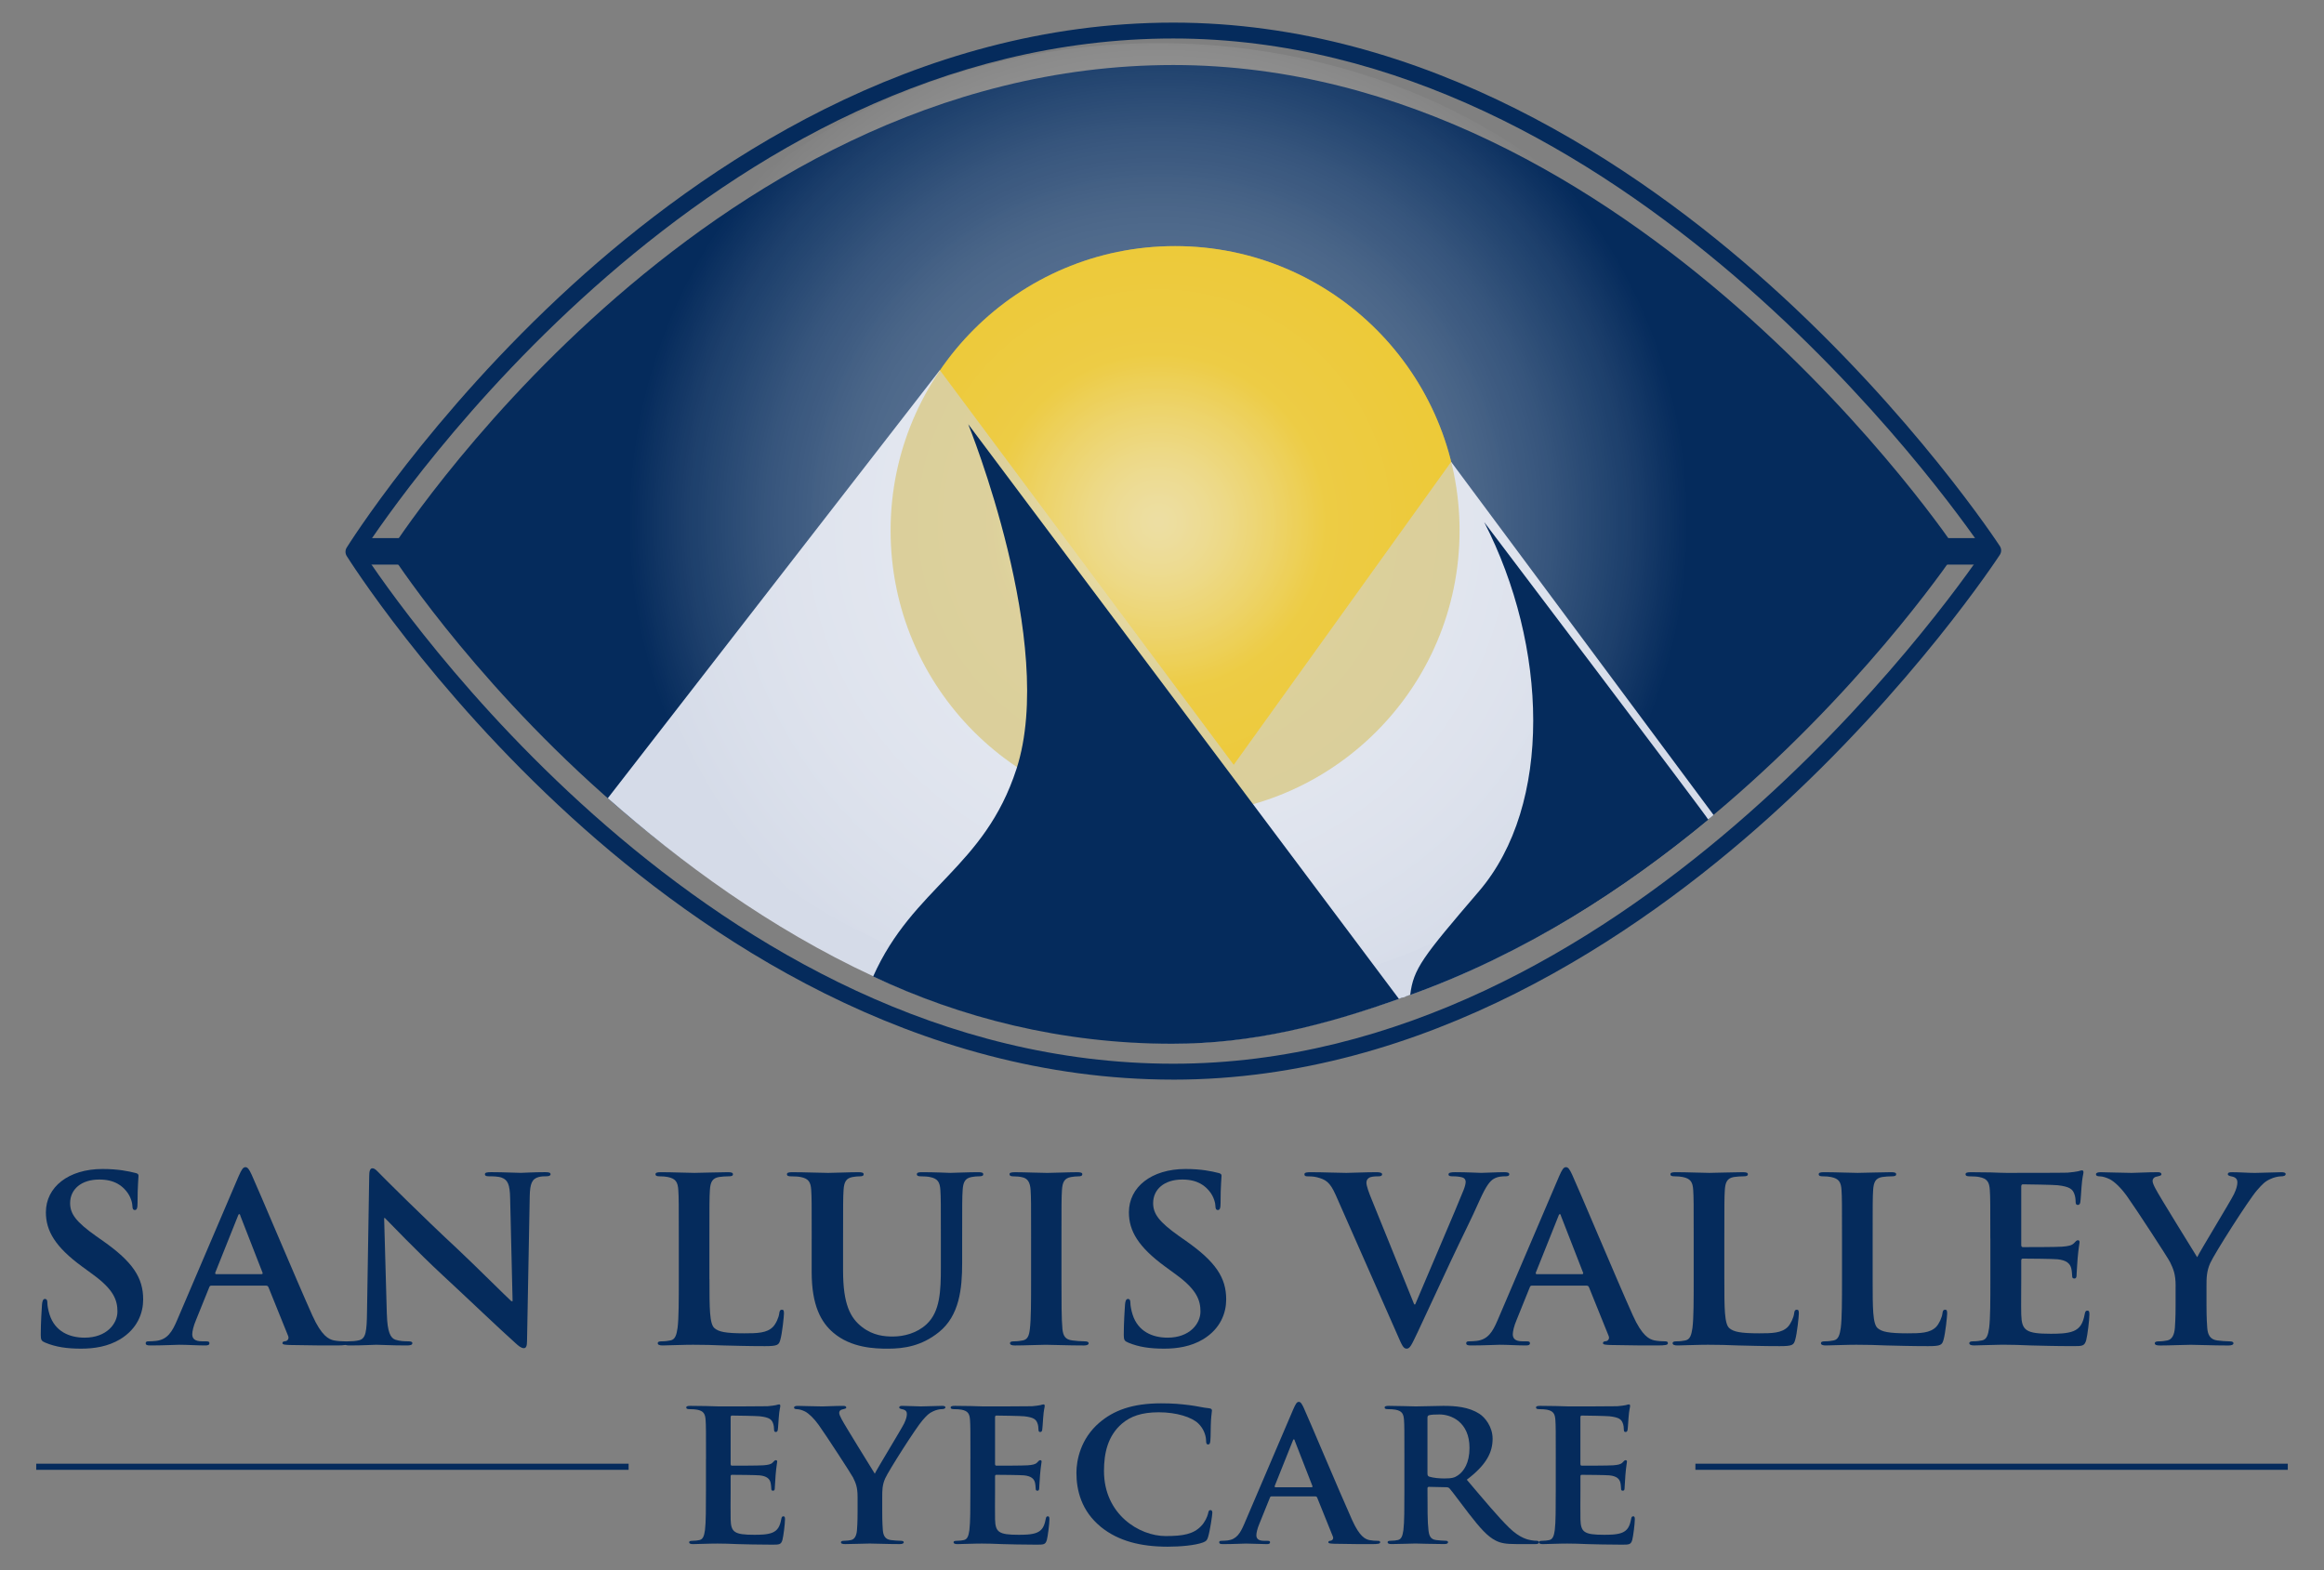
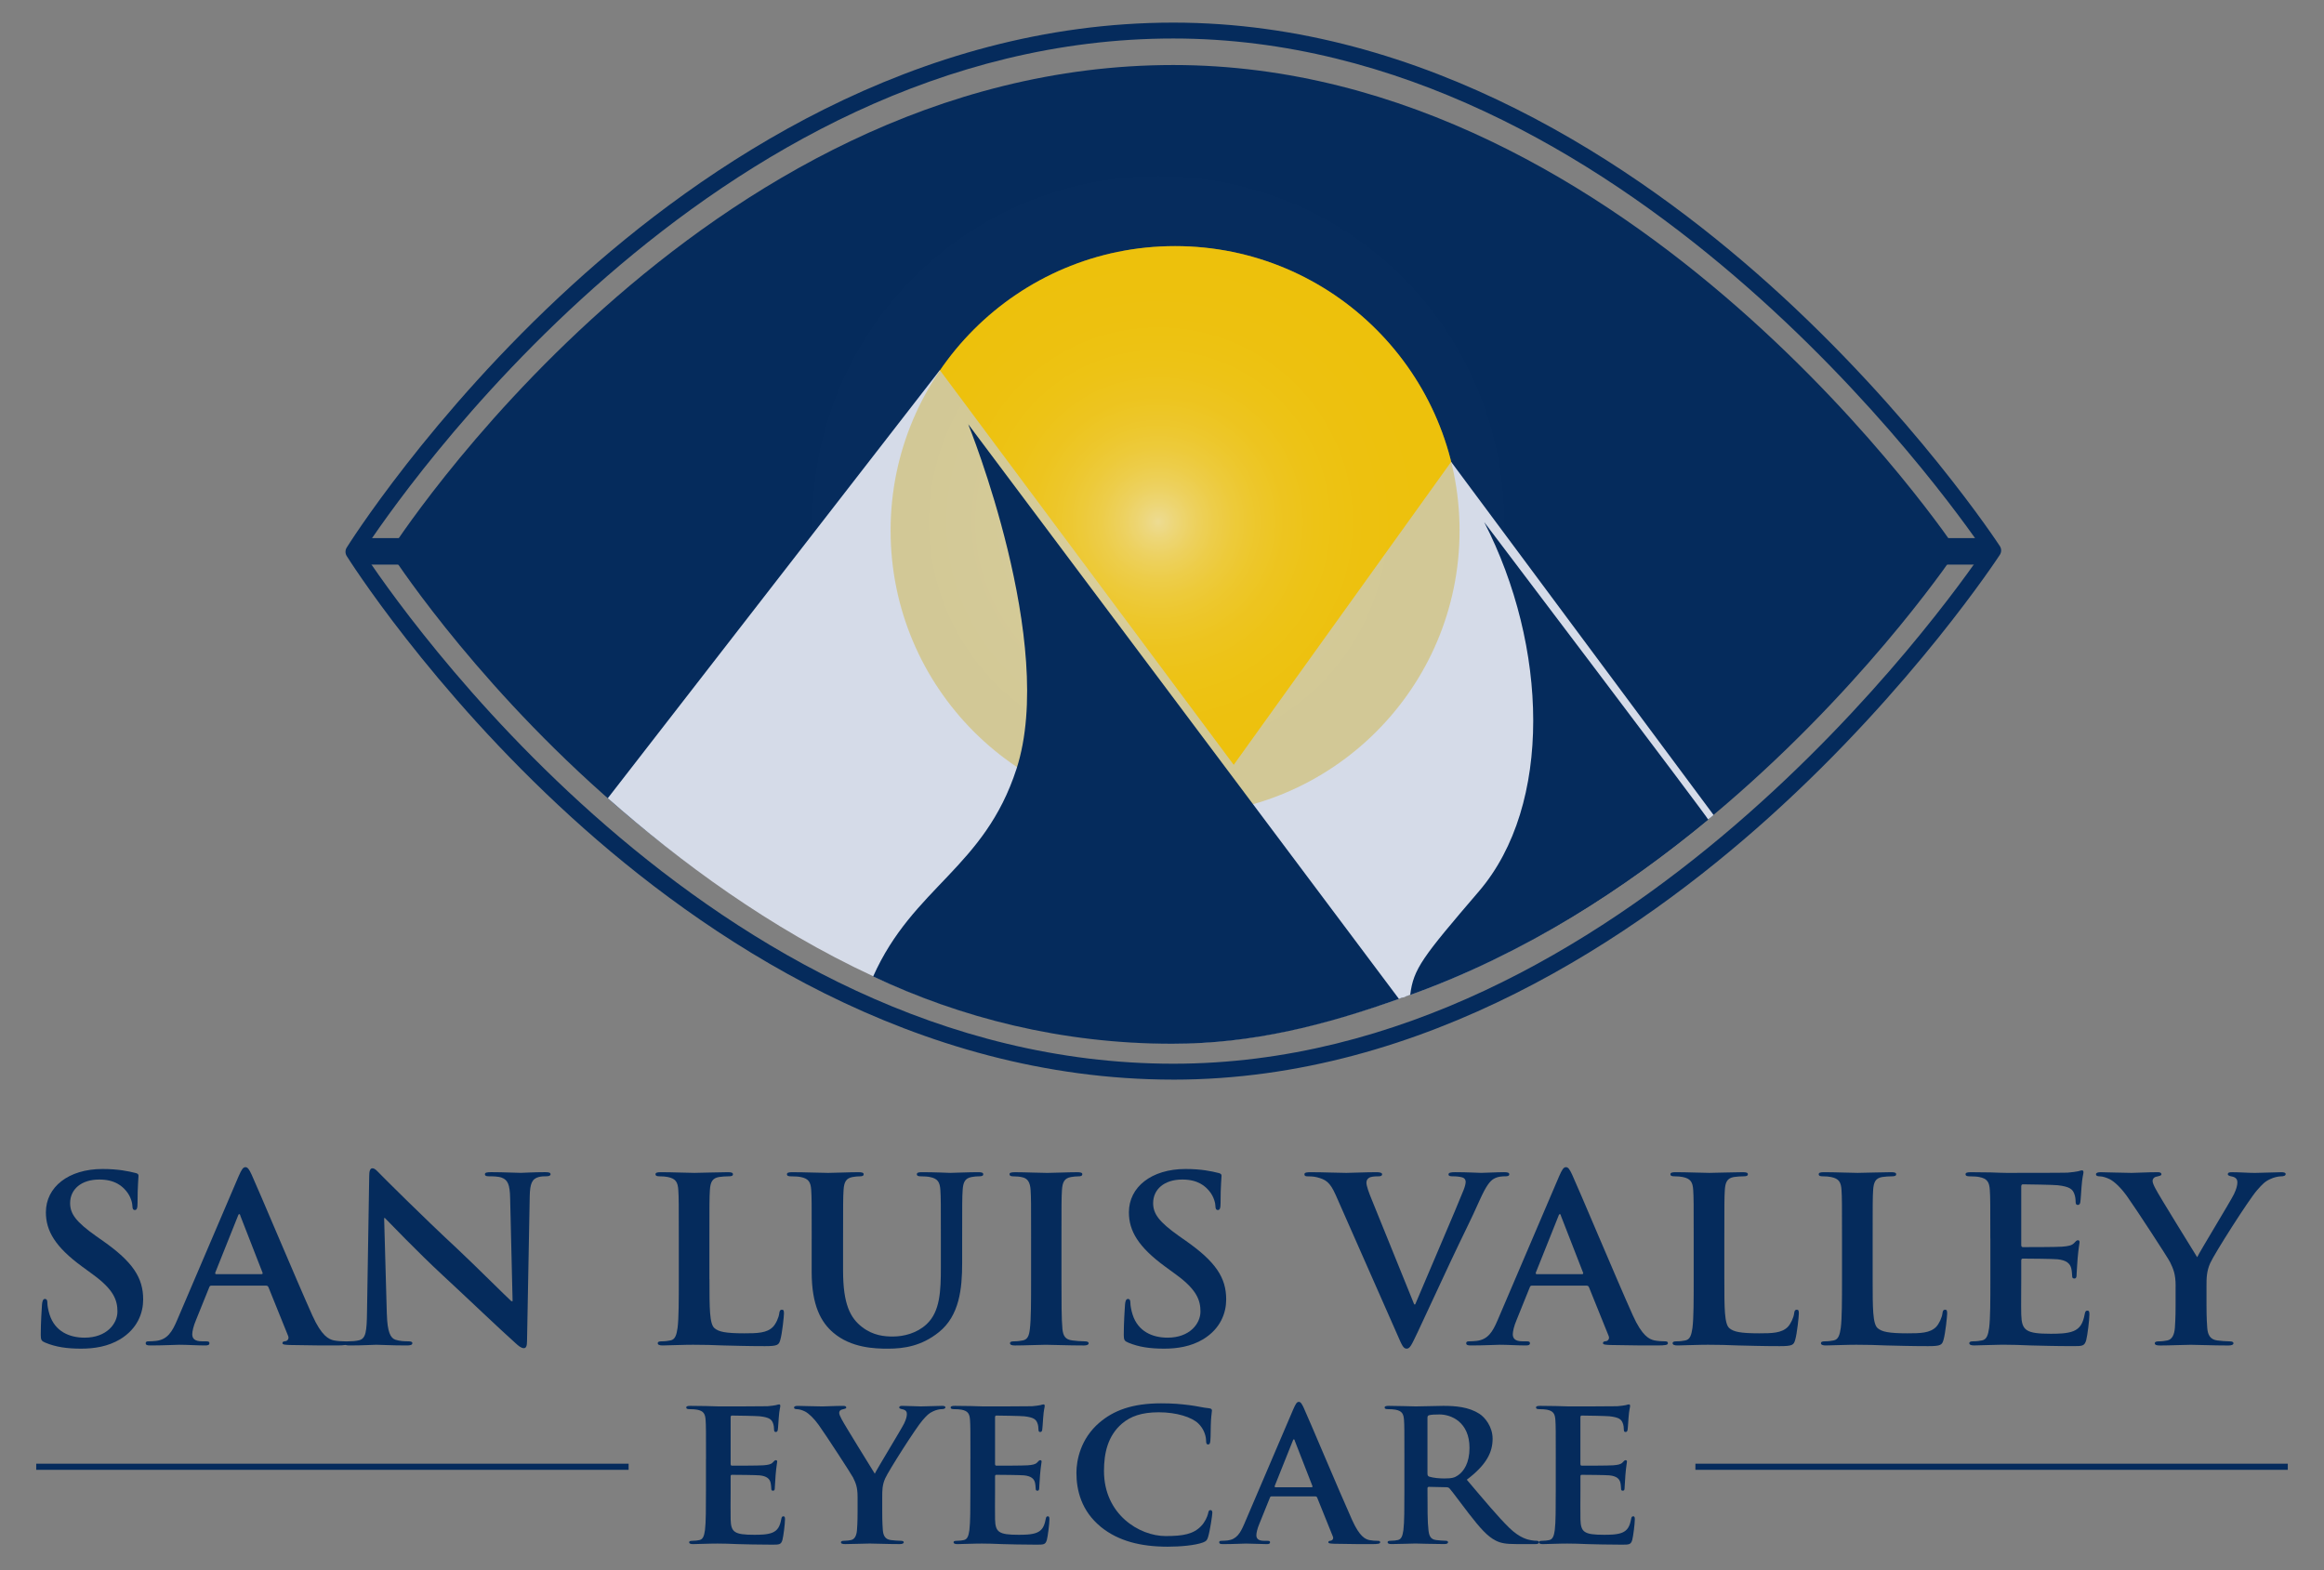
<svg xmlns="http://www.w3.org/2000/svg" version="1.1" viewBox="0 0 148 100">
  <rect x="0" y="0" width="148" height="100" fill="#808080" stroke="none" />
  <defs>
    <style>
      .st0 {
        fill: #cea80b;
        mix-blend-mode: color;
        opacity: .37;
      }

      .st1 {
        isolation: isolate;
      }

      .st2 {
        fill: url(#radial-gradient);
      }

      .st2, .st3 {
        mix-blend-mode: luminosity;
        opacity: .88;
      }

      .st4 {
        fill: #d5dbe8;
      }

      .st5 {
        fill: #052b5c;
      }

      .st6 {
        fill: #ffcf0c;
      }

      .st3 {
        fill: url(#radial-gradient1);
      }
    </style>
    <radialGradient id="radial-gradient" cx="73.762" cy="33.242" fx="73.762" fy="33.242" r="33.731" gradientUnits="userSpaceOnUse">
      <stop offset="0" stop-color="#fff" />
      <stop offset=".042" stop-color="#fff" stop-opacity=".948" />
      <stop offset=".121" stop-color="#fff" stop-opacity=".812" />
      <stop offset=".226" stop-color="#fff" stop-opacity=".593" />
      <stop offset=".316" stop-color="#fff" stop-opacity=".385" />
      <stop offset=".444" stop-color="#fff" stop-opacity=".367" />
      <stop offset=".587" stop-color="#fff" stop-opacity=".315" />
      <stop offset=".736" stop-color="#fff" stop-opacity=".228" />
      <stop offset=".889" stop-color="#fff" stop-opacity=".107" />
      <stop offset="1" stop-color="#fff" stop-opacity="0" />
    </radialGradient>
    <radialGradient id="radial-gradient1" cx="73.762" cy="33.242" fx="73.762" fy="33.242" r="24.99" gradientUnits="userSpaceOnUse">
      <stop offset="0" stop-color="#fff" />
      <stop offset=".007" stop-color="#fff" stop-opacity=".964" />
      <stop offset=".048" stop-color="#fff" stop-opacity=".784" />
      <stop offset=".093" stop-color="#fff" stop-opacity=".615" />
      <stop offset=".142" stop-color="#fff" stop-opacity=".467" />
      <stop offset=".195" stop-color="#fff" stop-opacity=".34" />
      <stop offset=".254" stop-color="#fff" stop-opacity=".233" />
      <stop offset=".32" stop-color="#fff" stop-opacity=".147" />
      <stop offset=".397" stop-color="#fff" stop-opacity=".08" />
      <stop offset=".493" stop-color="#fff" stop-opacity=".034" />
      <stop offset=".627" stop-color="#fff" stop-opacity=".007" />
      <stop offset="1" stop-color="#fff" stop-opacity="0" />
    </radialGradient>
  </defs>
  <g class="st1">
    <g id="Layer_1">
      <g>
        <g>
          <path class="st5" d="M2.892,85.513c-.25-.102-.297-.175-.297-.496,0-.803.063-1.678.078-1.912.015-.219.062-.379.187-.379.14,0,.156.132.156.248,0,.189.062.496.14.744.343,1.08,1.264,1.474,2.232,1.474,1.405,0,2.091-.89,2.091-1.664,0-.715-.234-1.387-1.529-2.335l-.718-.526c-1.716-1.255-2.31-2.277-2.31-3.459,0-1.606,1.436-2.758,3.605-2.758,1.014,0,1.67.146,2.075.248.141.029.219.073.219.175,0,.19-.062.613-.062,1.752,0,.321-.046.438-.172.438-.109,0-.156-.088-.156-.263,0-.132-.078-.584-.406-.963-.234-.277-.687-.716-1.702-.716-1.155,0-1.857.628-1.857,1.503,0,.672.359,1.182,1.655,2.102l.437.306c1.888,1.328,2.56,2.336,2.56,3.722,0,.847-.343,1.853-1.467,2.54-.781.467-1.655.598-2.482.598-.905,0-1.608-.102-2.279-.38Z" />
          <path class="st5" d="M13.46,81.879c-.078,0-.109.029-.14.117l-.843,2.087c-.156.365-.234.715-.234.89,0,.263.14.452.625.452h.234c.187,0,.234.029.234.117,0,.117-.094.146-.266.146-.499,0-1.17-.044-1.654-.044-.172,0-1.031.044-1.842.044-.203,0-.296-.029-.296-.146,0-.088.062-.117.187-.117.14,0,.359-.014.484-.029.718-.088,1.015-.584,1.327-1.313l3.917-9.166c.187-.423.281-.584.437-.584.14,0,.234.132.39.467.375.803,2.872,6.758,3.871,8.976.593,1.313,1.045,1.518,1.374,1.591.234.044.468.058.655.058.125,0,.203.015.203.117,0,.117-.14.146-.718.146-.562,0-1.702,0-2.95-.029-.281-.015-.468-.015-.468-.117,0-.088.062-.117.218-.131.109-.029.219-.161.141-.336l-1.249-3.094c-.031-.073-.078-.102-.156-.102h-3.48ZM16.644,81.149c.078,0,.093-.044.078-.088l-1.405-3.605c-.016-.058-.031-.132-.078-.132-.046,0-.078.073-.093.132l-1.436,3.591c-.015.058,0,.102.063.102h2.872Z" />
          <path class="st5" d="M24.637,83.703c.032,1.139.234,1.518.546,1.62.266.088.562.102.811.102.172,0,.266.029.266.117,0,.117-.141.146-.359.146-1.015,0-1.639-.044-1.935-.044-.14,0-.874.044-1.686.044-.203,0-.343-.015-.343-.146,0-.088.094-.117.25-.117.203,0,.484-.014.702-.073.406-.117.468-.54.484-1.81l.14-8.641c0-.292.046-.496.203-.496.172,0,.313.19.578.452.187.19,2.56,2.569,4.838,4.685,1.061.993,3.169,3.095,3.434,3.328h.078l-.156-6.553c-.016-.891-.156-1.168-.531-1.314-.234-.088-.609-.088-.827-.088-.187,0-.25-.044-.25-.132,0-.117.172-.131.406-.131.811,0,1.561.044,1.888.044.172,0,.765-.044,1.529-.044.203,0,.359.014.359.131,0,.088-.094.132-.281.132-.156,0-.281,0-.468.044-.437.117-.562.423-.578,1.24l-.172,9.21c0,.321-.062.452-.203.452-.172,0-.359-.161-.531-.321-.983-.876-2.981-2.788-4.604-4.291-1.701-1.576-3.434-3.401-3.715-3.678h-.047l.172,6.13Z" />
          <path class="st5" d="M45.181,81.456c0,1.868,0,2.876.328,3.138.265.219.671.321,1.888.321.827,0,1.436-.014,1.826-.408.187-.19.374-.598.405-.876.016-.132.047-.219.172-.219.109,0,.125.073.125.248,0,.161-.109,1.255-.234,1.678-.093.321-.171.394-.983.394-1.124,0-1.935-.029-2.638-.044-.702-.029-1.264-.044-1.904-.044-.172,0-.515,0-.89.015-.359,0-.764.029-1.077.029-.203,0-.312-.044-.312-.146,0-.073.062-.117.249-.117.234,0,.421-.029.562-.058.313-.058.391-.379.453-.803.078-.613.078-1.766.078-3.109v-2.569c0-2.218,0-2.627-.032-3.094-.031-.496-.156-.73-.671-.832-.125-.029-.313-.044-.515-.044-.172,0-.265-.029-.265-.132,0-.102.109-.131.343-.131.733,0,1.717.044,2.138.044.374,0,1.514-.044,2.122-.044.219,0,.328.029.328.131,0,.102-.093.132-.281.132-.172,0-.421.015-.609.044-.421.073-.546.321-.578.832-.031.467-.031.876-.031,3.094v2.569Z" />
          <path class="st5" d="M51.692,78.887c0-2.218,0-2.627-.031-3.094-.031-.496-.156-.73-.671-.832-.125-.029-.39-.044-.609-.044-.172,0-.266-.029-.266-.132,0-.102.109-.131.344-.131.827,0,1.81.044,2.279.044.374,0,1.358-.044,1.92-.044.234,0,.343.029.343.131,0,.102-.093.132-.249.132-.172,0-.266.015-.453.044-.421.073-.546.321-.578.832-.031.467-.031.876-.031,3.094v2.043c0,2.116.452,3.007,1.217,3.591.702.54,1.42.598,1.951.598.687,0,1.53-.204,2.154-.788.858-.803.905-2.116.905-3.62v-1.825c0-2.218,0-2.627-.031-3.094-.032-.496-.156-.73-.672-.832-.125-.029-.39-.044-.562-.044s-.265-.029-.265-.132c0-.102.109-.131.327-.131.796,0,1.779.044,1.795.044.187,0,1.17-.044,1.779-.044.219,0,.328.029.328.131,0,.102-.093.132-.281.132-.171,0-.265.015-.452.044-.422.073-.547.321-.578.832-.032.467-.032.876-.032,3.094v1.562c0,1.62-.172,3.343-1.483,4.394-1.108.89-2.232,1.051-3.246,1.051-.827,0-2.326-.044-3.465-1.007-.796-.672-1.389-1.752-1.389-3.867v-2.131Z" />
          <path class="st5" d="M65.664,78.887c0-2.218,0-2.627-.031-3.094-.031-.496-.187-.744-.531-.817-.172-.044-.374-.058-.562-.058-.156,0-.25-.029-.25-.146,0-.088.125-.117.374-.117.593,0,1.576.044,2.029.044.391,0,1.311-.044,1.904-.044.203,0,.328.029.328.117,0,.117-.094.146-.25.146-.156,0-.281.015-.468.044-.421.073-.546.321-.578.832-.031.467-.031.876-.031,3.094v2.569c0,1.416,0,2.569.062,3.196.047.394.156.657.625.715.219.029.562.058.796.058.171,0,.249.044.249.117,0,.102-.125.146-.296.146-1.03,0-2.014-.044-2.435-.044-.359,0-1.343.044-1.967.044-.203,0-.312-.044-.312-.146,0-.073.062-.117.25-.117.234,0,.421-.029.562-.058.313-.058.406-.307.453-.73.078-.613.078-1.766.078-3.182v-2.569Z" />
          <path class="st5" d="M71.862,85.513c-.25-.102-.297-.175-.297-.496,0-.803.063-1.678.078-1.912.015-.219.062-.379.187-.379.14,0,.156.132.156.248,0,.189.062.496.14.744.343,1.08,1.264,1.474,2.232,1.474,1.405,0,2.091-.89,2.091-1.664,0-.715-.234-1.387-1.529-2.335l-.718-.526c-1.716-1.255-2.31-2.277-2.31-3.459,0-1.606,1.436-2.758,3.605-2.758,1.014,0,1.67.146,2.076.248.14.029.219.073.219.175,0,.19-.063.613-.063,1.752,0,.321-.046.438-.172.438-.109,0-.156-.088-.156-.263,0-.132-.078-.584-.406-.963-.234-.277-.687-.716-1.702-.716-1.155,0-1.857.628-1.857,1.503,0,.672.359,1.182,1.655,2.102l.437.306c1.888,1.328,2.56,2.336,2.56,3.722,0,.847-.343,1.853-1.467,2.54-.781.467-1.655.598-2.482.598-.905,0-1.608-.102-2.279-.38Z" />
          <path class="st5" d="M85.052,76.084c-.359-.803-.624-.963-1.186-1.109-.234-.058-.484-.058-.609-.058-.14,0-.187-.044-.187-.132,0-.117.172-.131.406-.131.827,0,1.717.044,2.263.044.39,0,1.139-.044,1.92-.044.187,0,.359.029.359.131,0,.102-.093.132-.234.132-.25,0-.484.015-.609.102-.109.073-.156.175-.156.306,0,.19.14.599.359,1.124l2.685,6.626h.062c.672-1.605,2.7-6.305,3.075-7.269.078-.189.14-.408.14-.54,0-.117-.062-.233-.203-.277-.187-.058-.421-.073-.625-.073-.14,0-.265-.015-.265-.117,0-.117.14-.146.437-.146.78,0,1.436.044,1.639.044.265,0,.999-.044,1.467-.044.203,0,.327.029.327.131,0,.102-.093.132-.25.132-.156,0-.484,0-.764.175-.203.132-.437.38-.858,1.314-.609,1.372-1.03,2.16-1.873,3.955-.999,2.131-1.732,3.722-2.075,4.452-.406.847-.499,1.08-.718,1.08-.203,0-.297-.204-.593-.891l-3.933-8.918Z" />
          <path class="st5" d="M97.557,81.879c-.078,0-.109.029-.14.117l-.843,2.087c-.156.365-.234.715-.234.89,0,.263.14.452.624.452h.234c.187,0,.234.029.234.117,0,.117-.093.146-.265.146-.499,0-1.17-.044-1.655-.044-.172,0-1.03.044-1.842.044-.203,0-.297-.029-.297-.146,0-.088.062-.117.187-.117.14,0,.359-.014.484-.029.718-.088,1.015-.584,1.327-1.313l3.917-9.166c.187-.423.281-.584.437-.584.14,0,.234.132.39.467.375.803,2.872,6.758,3.871,8.976.593,1.313,1.045,1.518,1.373,1.591.234.044.468.058.656.058.125,0,.203.015.203.117,0,.117-.14.146-.718.146-.562,0-1.701,0-2.95-.029-.281-.015-.468-.015-.468-.117,0-.088.062-.117.219-.131.109-.029.219-.161.14-.336l-1.249-3.094c-.031-.073-.078-.102-.156-.102h-3.48ZM100.741,81.149c.078,0,.094-.044.078-.088l-1.404-3.605c-.016-.058-.031-.132-.078-.132s-.078.073-.094.132l-1.436,3.591c-.016.058,0,.102.062.102h2.872Z" />
          <path class="st5" d="M109.812,81.456c0,1.868,0,2.876.327,3.138.266.219.672.321,1.888.321.827,0,1.436-.014,1.826-.408.187-.19.375-.598.406-.876.015-.132.047-.219.172-.219.109,0,.125.073.125.248,0,.161-.109,1.255-.234,1.678-.093.321-.172.394-.983.394-1.124,0-1.935-.029-2.638-.044-.703-.029-1.264-.044-1.904-.044-.172,0-.515,0-.89.015-.359,0-.765.029-1.077.029-.203,0-.312-.044-.312-.146,0-.073.062-.117.25-.117.234,0,.421-.029.562-.058.312-.058.39-.379.452-.803.078-.613.078-1.766.078-3.109v-2.569c0-2.218,0-2.627-.031-3.094-.031-.496-.156-.73-.671-.832-.125-.029-.312-.044-.515-.044-.172,0-.265-.029-.265-.132,0-.102.109-.131.343-.131.734,0,1.717.044,2.138.044.375,0,1.514-.044,2.123-.044.219,0,.328.029.328.131,0,.102-.094.132-.281.132-.172,0-.421.015-.609.044-.421.073-.546.321-.577.832-.031.467-.031.876-.031,3.094v2.569Z" />
          <path class="st5" d="M119.257,81.456c0,1.868,0,2.876.327,3.138.266.219.672.321,1.888.321.827,0,1.436-.014,1.826-.408.187-.19.375-.598.406-.876.015-.132.047-.219.172-.219.109,0,.125.073.125.248,0,.161-.109,1.255-.234,1.678-.093.321-.172.394-.983.394-1.124,0-1.935-.029-2.638-.044-.703-.029-1.264-.044-1.904-.044-.172,0-.515,0-.89.015-.359,0-.765.029-1.077.029-.203,0-.312-.044-.312-.146,0-.073.062-.117.25-.117.234,0,.421-.029.562-.058.312-.058.39-.379.452-.803.078-.613.078-1.766.078-3.109v-2.569c0-2.218,0-2.627-.031-3.094-.031-.496-.156-.73-.671-.832-.125-.029-.312-.044-.515-.044-.172,0-.265-.029-.265-.132,0-.102.109-.131.343-.131.734,0,1.717.044,2.138.044.375,0,1.514-.044,2.123-.044.219,0,.328.029.328.131,0,.102-.094.132-.281.132-.172,0-.421.015-.608.044-.422.073-.546.321-.578.832-.031.467-.031.876-.031,3.094v2.569Z" />
          <path class="st5" d="M126.75,78.887c0-2.218,0-2.627-.031-3.094-.031-.496-.156-.73-.671-.832-.125-.029-.39-.044-.609-.044-.172,0-.266-.029-.266-.132,0-.102.109-.131.344-.131.421,0,.874.014,1.264.014.406.015.765.029.984.029.499,0,3.605,0,3.902-.014.297-.029.546-.058.672-.088.078-.015.172-.058.25-.058.078,0,.093.058.093.131,0,.102-.078.277-.125.949-.015.146-.046.788-.078.963-.016.073-.047.16-.156.16s-.14-.073-.14-.204c0-.102-.016-.35-.093-.525-.109-.263-.266-.438-1.046-.526-.266-.029-1.904-.058-2.216-.058-.078,0-.109.044-.109.146v3.693c0,.102.016.16.109.16.343,0,2.138,0,2.497-.029.375-.029.609-.073.749-.219.109-.117.172-.19.25-.19.062,0,.109.029.109.117s-.062.321-.125,1.066c-.016.292-.063.876-.063.978,0,.117,0,.277-.14.277-.109,0-.14-.058-.14-.132-.015-.146-.015-.336-.062-.525-.078-.292-.297-.511-.874-.569-.296-.029-1.842-.044-2.216-.044-.078,0-.094.058-.094.146v1.153c0,.496-.015,1.839,0,2.262.031,1.007.281,1.226,1.873,1.226.405,0,1.061,0,1.467-.175.406-.175.593-.482.703-1.08.031-.161.062-.219.172-.219.125,0,.125.117.125.263,0,.336-.125,1.328-.203,1.62-.109.379-.25.379-.843.379-1.17,0-2.029-.029-2.7-.044-.672-.029-1.155-.044-1.623-.044-.172,0-.515,0-.89.015-.359,0-.765.029-1.077.029-.203,0-.312-.044-.312-.146,0-.073.062-.117.25-.117.234,0,.421-.029.562-.058.312-.058.39-.379.452-.803.078-.613.078-1.766.078-3.109v-2.569Z" />
          <path class="st5" d="M138.552,81.908c0-.788-.156-1.109-.359-1.532-.109-.233-2.201-3.445-2.747-4.204-.39-.54-.78-.905-1.077-1.065-.203-.102-.468-.19-.656-.19-.125,0-.234-.029-.234-.132,0-.088.109-.131.297-.131.281,0,1.451.044,1.967.044.328,0,.968-.044,1.67-.044.156,0,.234.044.234.131s-.109.102-.344.161c-.14.029-.219.146-.219.263s.078.292.187.496c.219.438,2.404,3.956,2.653,4.364.156-.35,2.122-3.561,2.341-4.014.156-.321.219-.569.219-.759,0-.146-.062-.306-.328-.364-.14-.03-.281-.059-.281-.146,0-.102.078-.131.266-.131.515,0,1.014.044,1.467.044.344,0,1.374-.044,1.67-.044.172,0,.281.029.281.117,0,.102-.125.146-.297.146-.156,0-.452.058-.687.175-.327.146-.499.321-.843.715-.515.584-2.7,4.014-2.981,4.641-.234.526-.234.978-.234,1.46v1.197c0,.234,0,.847.047,1.46.031.423.172.744.64.803.219.029.562.058.78.058.172,0,.25.044.25.117,0,.102-.125.146-.328.146-.983,0-1.967-.044-2.388-.044-.39,0-1.373.044-1.951.044-.219,0-.344-.029-.344-.146,0-.073.078-.117.25-.117.219,0,.406-.029.546-.058.312-.058.452-.379.484-.803.046-.613.046-1.226.046-1.46v-1.197Z" />
          <path class="st5" d="M44.961,92.913c0-1.77,0-2.096-.025-2.469-.025-.396-.125-.582-.536-.664-.1-.023-.312-.035-.486-.035-.137,0-.212-.023-.212-.105s.087-.105.274-.105c.336,0,.697.012,1.009.012.323.011.61.023.784.023.399,0,2.878,0,3.114-.012.236-.023.436-.046.535-.07.062-.012.137-.046.2-.046s.074.046.074.105c0,.082-.062.221-.099.757-.012.117-.037.629-.062.768-.012.058-.037.128-.125.128-.087,0-.112-.058-.112-.163,0-.082-.012-.279-.074-.419-.088-.21-.212-.349-.835-.419-.212-.023-1.52-.046-1.769-.046-.062,0-.087.035-.087.117v2.946c0,.082.012.128.087.128.274,0,1.707,0,1.993-.023.299-.023.486-.058.598-.175.087-.093.137-.151.199-.151.05,0,.088.023.088.093s-.05.256-.1.85c-.012.233-.05.699-.05.78,0,.093,0,.221-.112.221-.087,0-.112-.046-.112-.105-.013-.116-.013-.268-.05-.419-.062-.233-.237-.407-.698-.454-.236-.023-1.47-.035-1.768-.035-.062,0-.075.047-.075.117v.92c0,.396-.012,1.467,0,1.805.025.804.224.978,1.495.978.323,0,.847,0,1.17-.14.324-.139.473-.384.56-.861.025-.128.05-.175.137-.175.099,0,.099.093.099.209,0,.268-.099,1.06-.162,1.293-.088.303-.2.303-.673.303-.935,0-1.619-.023-2.155-.035-.536-.023-.922-.035-1.296-.035-.136,0-.41,0-.71.012-.286,0-.611.023-.859.023-.162,0-.249-.035-.249-.117,0-.058.05-.093.199-.093.187,0,.336-.023.449-.046.249-.047.311-.303.361-.64.062-.489.062-1.409.062-2.48v-2.049Z" />
          <path class="st5" d="M54.613,95.323c0-.629-.125-.885-.286-1.222-.088-.186-1.756-2.748-2.193-3.354-.311-.431-.623-.722-.859-.85-.162-.082-.373-.151-.523-.151-.099,0-.186-.023-.186-.105,0-.07.087-.105.237-.105.224,0,1.158.035,1.569.035.262,0,.772-.035,1.333-.035.125,0,.187.035.187.105s-.087.082-.274.128c-.112.023-.175.117-.175.21s.062.233.15.396c.174.349,1.918,3.155,2.117,3.481.125-.279,1.694-2.841,1.869-3.202.124-.256.174-.454.174-.606,0-.116-.05-.244-.262-.291-.112-.023-.224-.047-.224-.117,0-.082.062-.105.212-.105.411,0,.809.035,1.171.035.274,0,1.096-.035,1.332-.035.137,0,.225.023.225.093,0,.081-.1.116-.236.116-.125,0-.361.046-.548.14-.262.116-.399.256-.673.57-.411.466-2.155,3.202-2.379,3.703-.187.419-.187.78-.187,1.165v.955c0,.186,0,.675.038,1.165.025.337.137.593.51.64.175.023.449.046.623.046.137,0,.199.035.199.093,0,.082-.099.117-.262.117-.785,0-1.57-.035-1.906-.035-.312,0-1.096.035-1.557.035-.174,0-.274-.023-.274-.117,0-.058.062-.093.199-.093.175,0,.324-.023.436-.046.249-.047.361-.303.386-.64.038-.489.038-.978.038-1.165v-.955Z" />
          <path class="st5" d="M61.8,92.913c0-1.77,0-2.096-.025-2.469-.025-.396-.125-.582-.536-.664-.1-.023-.312-.035-.486-.035-.137,0-.212-.023-.212-.105s.087-.105.274-.105c.336,0,.697.012,1.009.012.323.011.61.023.784.023.399,0,2.878,0,3.114-.012.236-.023.436-.046.535-.07.062-.012.137-.046.2-.046s.074.046.074.105c0,.082-.062.221-.099.757-.012.117-.037.629-.062.768-.012.058-.037.128-.125.128-.087,0-.112-.058-.112-.163,0-.082-.012-.279-.074-.419-.088-.21-.212-.349-.835-.419-.212-.023-1.52-.046-1.769-.046-.062,0-.087.035-.087.117v2.946c0,.082.012.128.087.128.274,0,1.707,0,1.993-.023.299-.023.486-.058.598-.175.087-.093.137-.151.199-.151.05,0,.088.023.088.093s-.05.256-.1.85c-.012.233-.05.699-.05.78,0,.093,0,.221-.112.221-.087,0-.112-.046-.112-.105-.013-.116-.013-.268-.05-.419-.062-.233-.237-.407-.698-.454-.236-.023-1.47-.035-1.768-.035-.062,0-.075.047-.075.117v.92c0,.396-.012,1.467,0,1.805.025.804.224.978,1.495.978.323,0,.847,0,1.17-.14.324-.139.473-.384.56-.861.025-.128.05-.175.137-.175.099,0,.099.093.099.209,0,.268-.099,1.06-.162,1.293-.088.303-.2.303-.673.303-.935,0-1.619-.023-2.155-.035-.536-.023-.922-.035-1.296-.035-.136,0-.41,0-.71.012-.286,0-.611.023-.859.023-.162,0-.249-.035-.249-.117,0-.058.05-.093.199-.093.187,0,.336-.023.449-.046.249-.047.311-.303.361-.64.062-.489.062-1.409.062-2.48v-2.049Z" />
          <path class="st5" d="M70.095,97.233c-1.221-1.001-1.545-2.306-1.545-3.435,0-.792.262-2.165,1.457-3.19.897-.769,2.08-1.234,3.936-1.234.772,0,1.233.046,1.806.116.474.058.872.163,1.246.198.136.012.186.07.186.14,0,.093-.037.233-.062.64-.025.384-.013,1.025-.038,1.258-.013.175-.038.268-.149.268-.1,0-.125-.093-.125-.256-.013-.361-.175-.769-.486-1.072-.411-.407-1.383-.722-2.529-.722-1.083,0-1.794.256-2.341.722-.909.78-1.146,1.887-1.146,3.016,0,2.771,2.254,4.145,3.923,4.145,1.109,0,1.781-.117,2.279-.652.212-.221.374-.559.424-.768.037-.186.062-.233.162-.233.087,0,.112.082.112.175,0,.14-.149,1.153-.274,1.549-.062.198-.112.256-.324.338-.498.186-1.444.268-2.242.268-1.707,0-3.139-.349-4.272-1.269Z" />
          <path class="st5" d="M80.98,95.3c-.062,0-.087.023-.112.093l-.673,1.665c-.124.291-.186.571-.186.711,0,.21.112.361.498.361h.187c.149,0,.187.023.187.093,0,.093-.075.117-.212.117-.399,0-.934-.035-1.32-.035-.137,0-.822.035-1.47.035-.162,0-.237-.023-.237-.117,0-.07.05-.093.149-.093.112,0,.287-.012.386-.023.573-.07.809-.466,1.059-1.048l3.126-7.312c.149-.338.224-.466.349-.466.112,0,.187.105.312.373.299.64,2.292,5.391,3.089,7.161.473,1.048.834,1.211,1.096,1.269.187.035.374.046.523.046.099,0,.162.011.162.093,0,.093-.112.117-.573.117-.449,0-1.358,0-2.354-.023-.224-.012-.373-.012-.373-.093,0-.07.049-.093.174-.105.088-.023.175-.128.112-.268l-.996-2.469c-.025-.058-.062-.082-.125-.082h-2.778ZM83.52,94.718c.062,0,.075-.035.062-.07l-1.121-2.876c-.013-.046-.025-.105-.062-.105-.038,0-.062.058-.075.105l-1.146,2.865c-.012.046,0,.082.05.082h2.292Z" />
          <path class="st5" d="M89.437,92.913c0-1.77,0-2.096-.025-2.469-.025-.396-.124-.582-.536-.664-.099-.023-.311-.035-.486-.035-.137,0-.212-.023-.212-.105s.087-.105.274-.105c.66,0,1.445.035,1.707.035.423,0,1.37-.035,1.756-.035.785,0,1.619.07,2.292.501.349.221.847.815.847,1.595,0,.861-.386,1.653-1.644,2.608,1.108,1.304,1.968,2.34,2.702,3.062.698.675,1.208.757,1.395.792.137.023.249.035.349.035.1,0,.15.035.15.093,0,.093-.088.117-.237.117h-1.183c-.697,0-1.009-.058-1.333-.222-.536-.268-1.009-.815-1.706-1.711-.498-.64-1.071-1.432-1.233-1.607-.062-.07-.137-.081-.224-.081l-1.084-.024c-.062,0-.099.024-.099.093v.163c0,1.083,0,2.003.062,2.492.037.337.112.593.486.64.187.023.461.046.61.046.1,0,.15.035.15.093,0,.082-.088.117-.249.117-.722,0-1.644-.035-1.831-.035-.236,0-1.021.035-1.52.035-.162,0-.249-.035-.249-.117,0-.058.049-.093.199-.093.186,0,.336-.023.448-.046.249-.047.312-.303.361-.64.062-.489.062-1.409.062-2.48v-2.049ZM90.906,93.833c0,.128.025.175.112.21.262.082.635.116.946.116.498,0,.66-.046.884-.198.374-.256.735-.792.735-1.747,0-1.654-1.17-2.131-1.905-2.131-.312,0-.536.011-.66.046-.088.023-.112.07-.112.163v3.54Z" />
          <path class="st5" d="M99.077,92.913c0-1.77,0-2.096-.025-2.469-.025-.396-.125-.582-.536-.664-.099-.023-.311-.035-.486-.035-.137,0-.212-.023-.212-.105s.087-.105.274-.105c.336,0,.697.012,1.009.012.324.011.61.023.785.023.399,0,2.877,0,3.114-.012.236-.023.436-.046.536-.07.062-.012.137-.046.199-.046s.075.046.075.105c0,.082-.062.221-.1.757-.012.117-.037.629-.062.768-.013.058-.038.128-.125.128-.088,0-.112-.058-.112-.163,0-.082-.012-.279-.075-.419-.087-.21-.212-.349-.835-.419-.212-.023-1.52-.046-1.768-.046-.062,0-.088.035-.088.117v2.946c0,.082.013.128.088.128.274,0,1.706,0,1.993-.023.299-.023.486-.058.598-.175.087-.093.137-.151.199-.151.049,0,.087.023.087.093s-.05.256-.099.85c-.013.233-.05.699-.05.78,0,.093,0,.221-.112.221-.087,0-.112-.046-.112-.105-.012-.116-.012-.268-.049-.419-.062-.233-.237-.407-.698-.454-.236-.023-1.47-.035-1.768-.035-.062,0-.075.047-.075.117v.92c0,.396-.012,1.467,0,1.805.025.804.225.978,1.495.978.324,0,.847,0,1.17-.14.324-.139.474-.384.561-.861.025-.128.05-.175.137-.175.099,0,.099.093.099.209,0,.268-.099,1.06-.162,1.293-.087.303-.199.303-.673.303-.934,0-1.619-.023-2.155-.035-.536-.023-.922-.035-1.296-.035-.137,0-.411,0-.71.012-.286,0-.61.023-.859.023-.162,0-.249-.035-.249-.117,0-.058.049-.093.199-.093.186,0,.336-.023.448-.046.249-.047.312-.303.361-.64.062-.489.062-1.409.062-2.48v-2.049Z" />
        </g>
        <rect class="st5" x="2.307" y="93.219" width="37.725" height=".39" />
        <rect class="st5" x="107.969" y="93.219" width="37.725" height=".39" />
        <path class="st5" d="M74.721,68.758c-16.496,0-29.935-9.074-38.304-16.686-9.048-8.23-14.286-16.579-14.338-16.662-.102-.164-.102-.371-0-.535.052-.084,5.29-8.454,14.338-16.705C44.785,10.538,58.225,1.44,74.721,1.44c16.029,0,29.493,9.073,37.964,16.685,9.157,8.227,14.619,16.572,14.673,16.656.109.167.109.383 0.0.551-.054.084-5.516,8.45-14.673,16.699-8.472,7.631-21.935,16.728-37.965,16.728ZM23.111,35.141c2.052,3.136,22.141,32.604,51.61,32.604,28.616,0,49.44-29.502,51.603-32.689-2.166-3.181-22.998-32.604-51.603-32.604-29.48,0-49.559,29.545-51.61,32.689Z" />
        <path class="st5" d="M124.626,35.059s-20.543,30.998-49.905,30.998c-30.223,0-49.905-30.918-49.905-30.918,0,0,19.683-30.998,49.905-30.998,29.362,0,49.905,30.918,49.905,30.918Z" />
        <rect class="st5" x="22.931" y="34.27" width="103.637" height="1.688" />
        <circle class="st6" cx="74.833" cy="33.791" r="18.117" />
        <path class="st4" d="M74.854,66.445c5.249,0,10.068-1.367,14.687-2.994l-29.688-39.878-21.147,27.263c4.614,4.064,10.309,8.273,16.876,11.326,5.795,2.694,12.262,4.284,19.272,4.284Z" />
        <path class="st4" d="M92.414,29.415l-13.869,19.326,10.778,14.788c7.345-2.548,13.816-6.71,18.969-11.276.107-.095.372.018.5-.079.159-.119.229-.175.334-.27l-16.712-22.489Z" />
-         <ellipse class="st2" cx="73.762" cy="33.242" rx="36.684" ry="30.495" />
        <ellipse class="st3" cx="73.762" cy="33.242" rx="27.177" ry="22.592" />
        <circle class="st0" cx="74.833" cy="33.791" r="18.117" />
        <path class="st5" d="M55.605,62.188c5.562,2.624,11.989,4.286,19.039,4.286,5.114,0,9.697-1.169,14.444-2.858l-27.428-36.599s5.662,13.962,3.074,21.951c-2.046,6.315-6.583,7.511-9.129,13.22Z" />
        <path class="st5" d="M89.808,63.365c7.291-2.614,13.706-6.804,18.976-11.169.049-.041-14.266-18.945-14.266-18.945,4.051,7.877,4.389,18.004-.338,23.518-3.604,4.204-4.171,4.937-4.373,6.596Z" />
      </g>
    </g>
  </g>
</svg>